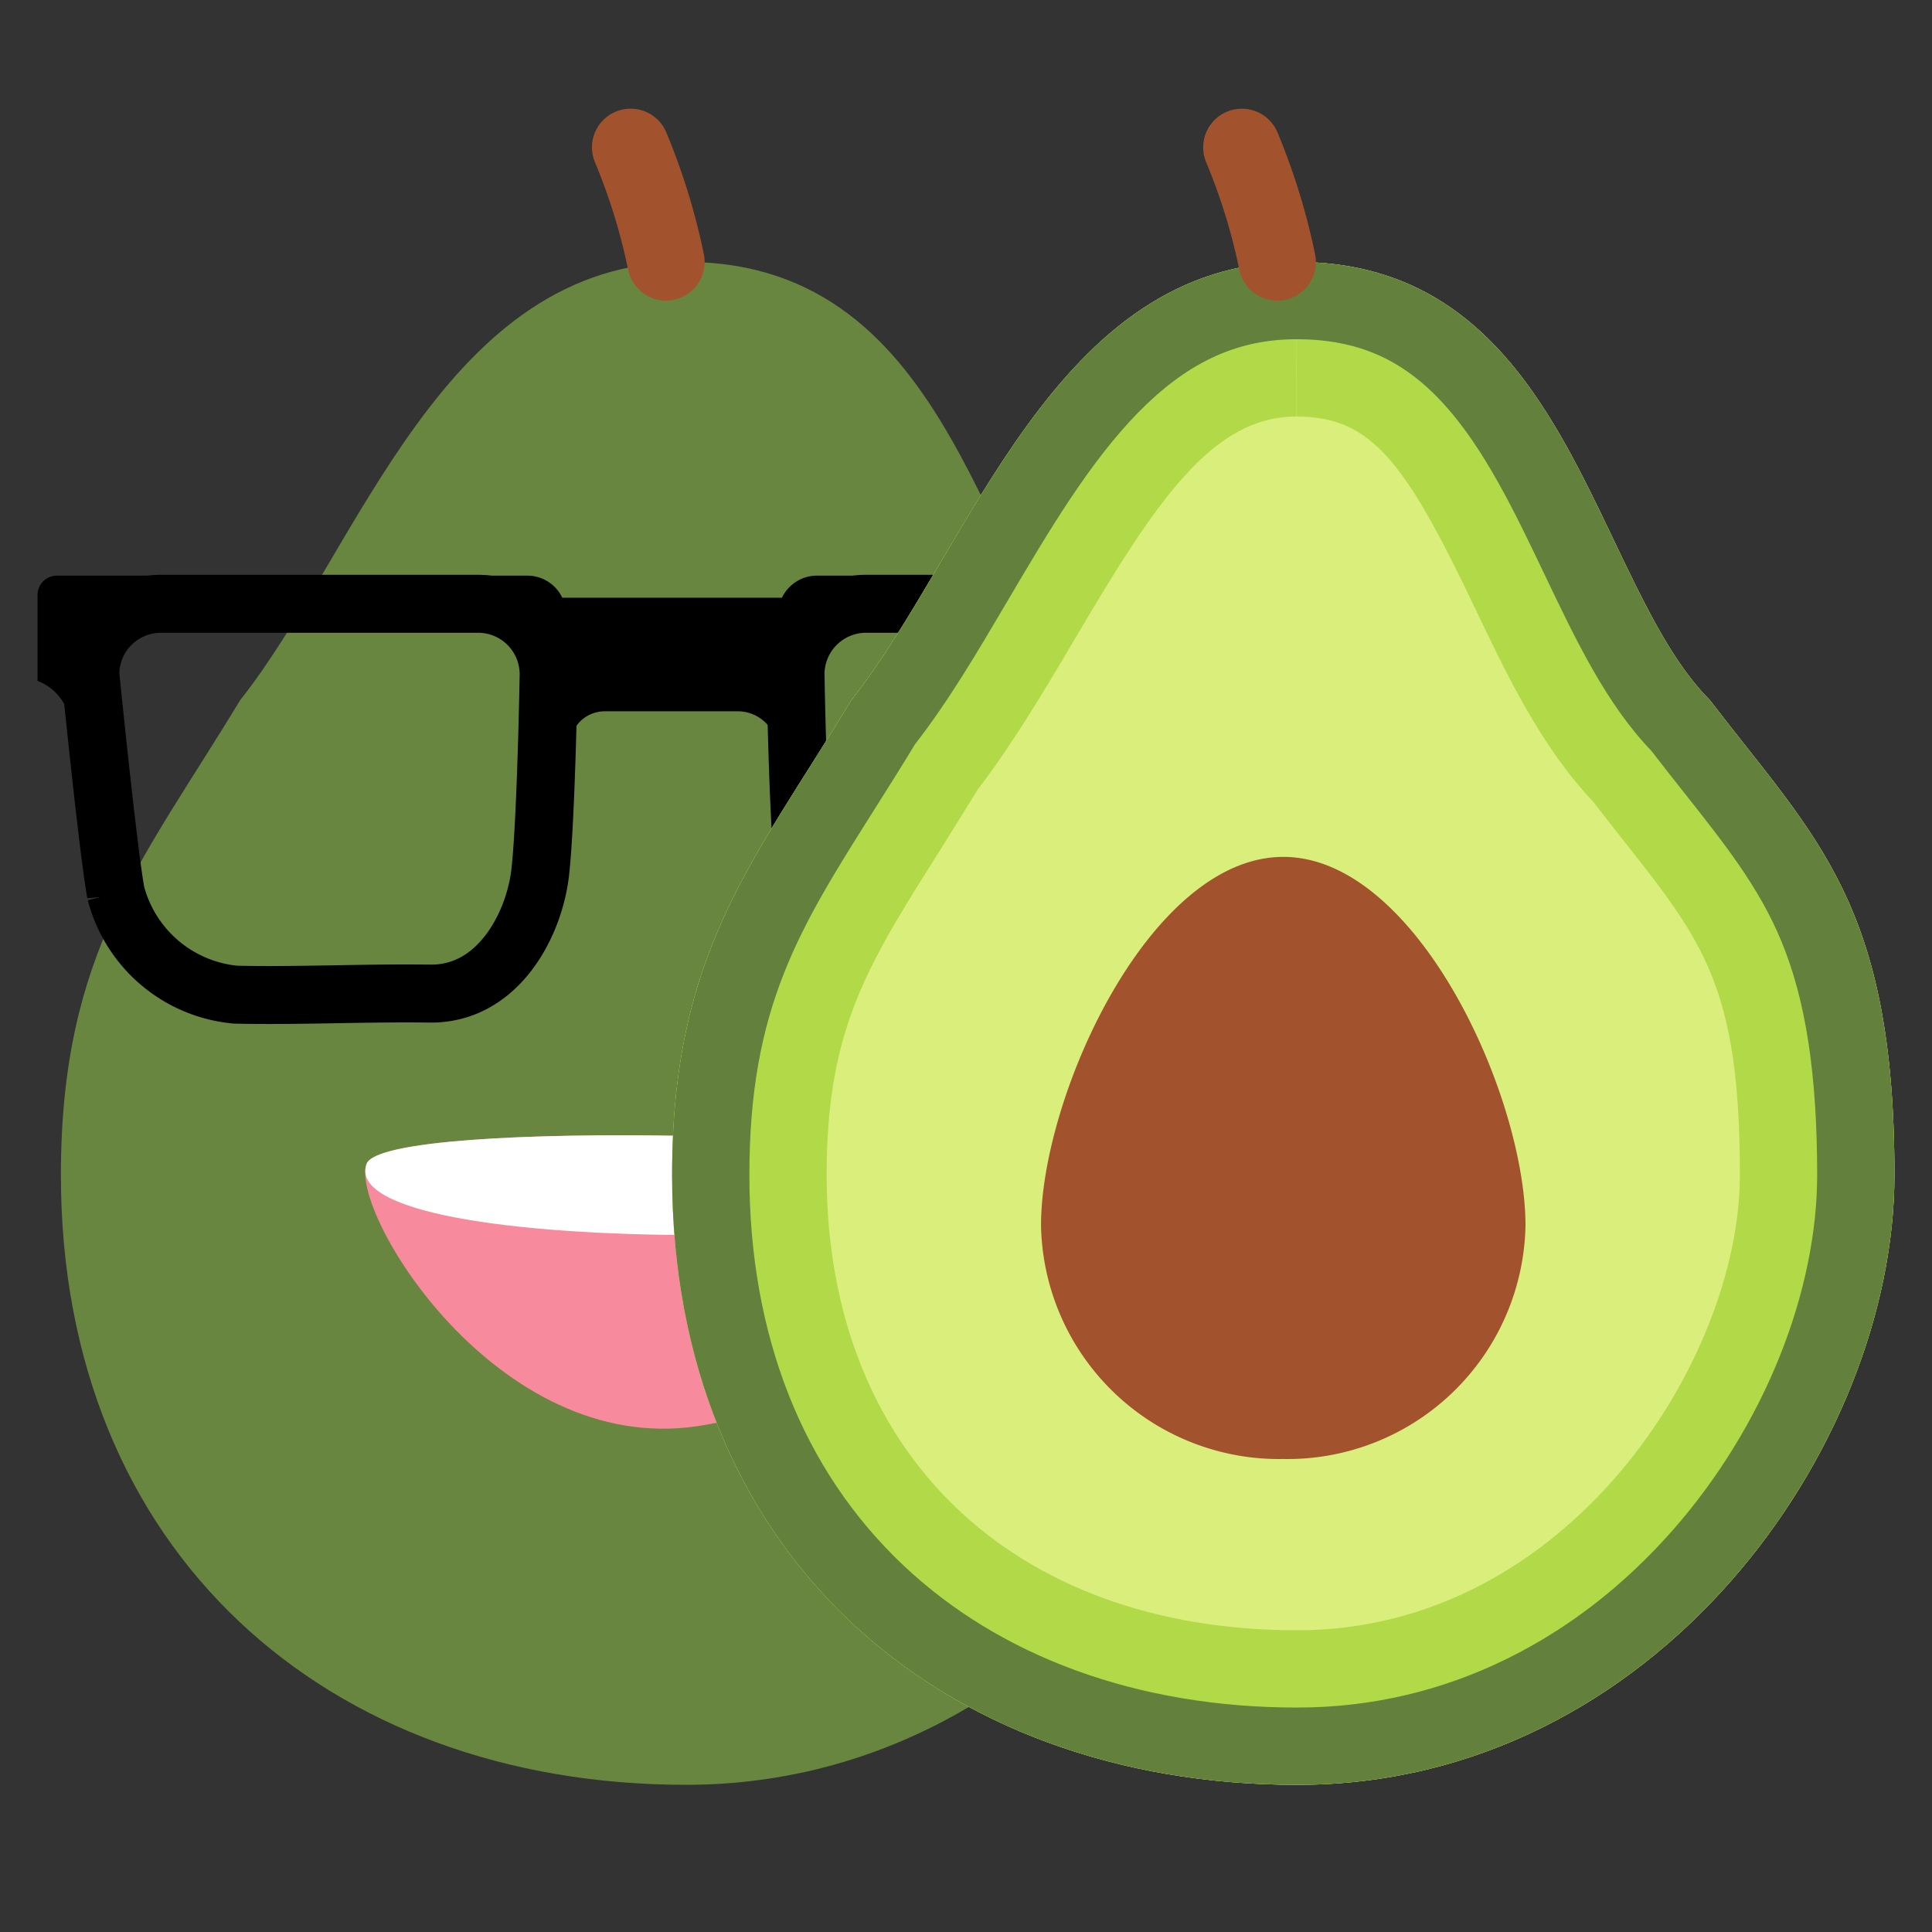
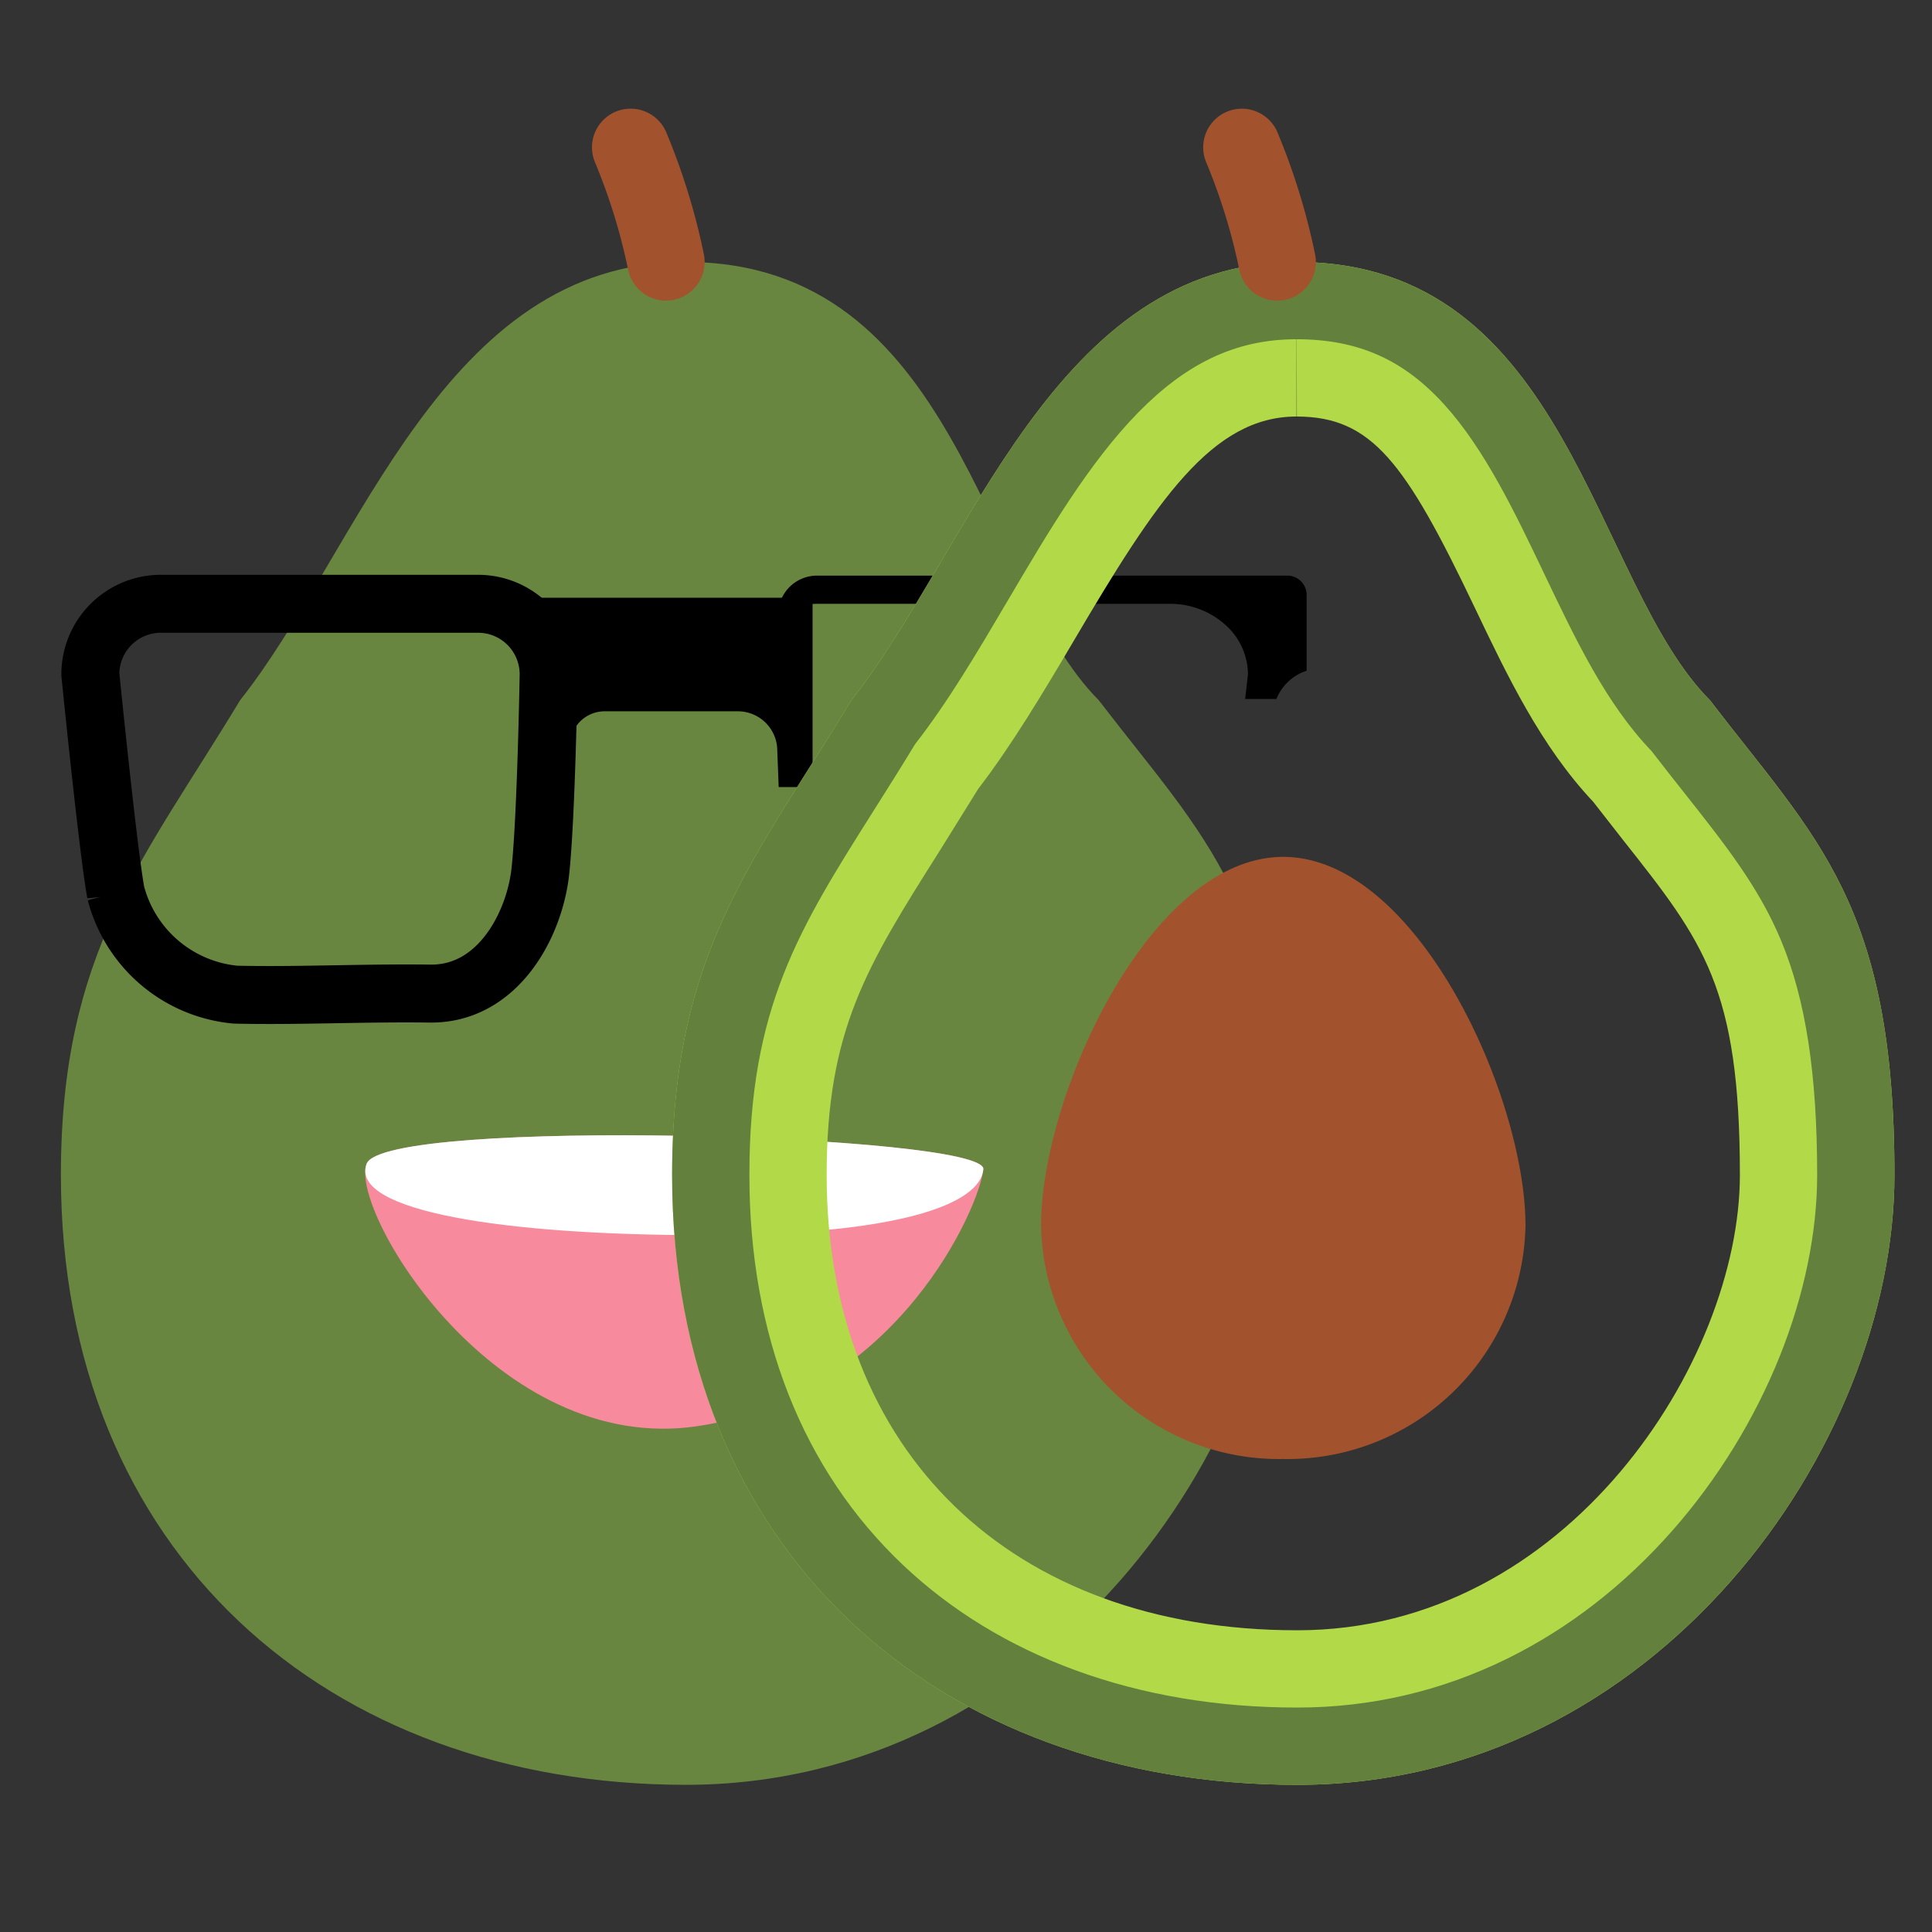
<svg xmlns="http://www.w3.org/2000/svg" width="100" height="100" viewBox="0 0 100 100">
  <rect x="0" y="0" width="100" height="100" fill="#333333" stroke="none" />
  <g id="Mo_Icn_avocat_100_100" data-name="Mo Icn avocat 100 100" transform="translate(-1485 -25)">
    <g id="Groupe_5726" data-name="Groupe 5726" transform="translate(808.26 -279.164)">
      <g id="Groupe_5704" data-name="Groupe 5704" transform="translate(679.892 311.781)">
        <path id="Tracé_8884" data-name="Tracé 8884" d="M34.38.576C48.434.61,49.654,17.162,55.74,23.261c5.5,7.178,9.549,10.52,9.549,24.575S52.939,79.4,34.38,79.4,2.021,67.369,2.021,47.835c0-11.572,4.258-16.271,9.277-24.575C17.476,15.465,21.8.546,34.38.576Z" transform="translate(-2.021 5.365)" fill="#688640" />
        <path id="Tracé_8885" data-name="Tracé 8885" d="M0,.025A32.309,32.309,0,0,1,6.2.334" transform="matrix(0.342, 0.94, -0.94, 0.342, 29.513, 0)" fill="none" stroke="#a2532d" stroke-linecap="round" stroke-width="4" />
      </g>
      <g id="Groupe_5703" data-name="Groupe 5703" transform="translate(678.684 333.958)">
        <g id="Groupe_3332" data-name="Groupe 3332" transform="translate(38.334 0)">
          <path id="Soustraction_133" data-name="Soustraction 133" d="M25.79,6.384H24.171c.09-.783.145-1.274.145-1.274A3.453,3.453,0,0,0,23.127,2.53a4.259,4.259,0,0,0-2.864-1.07H2.03A4.4,4.4,0,0,0,0,1.95,2.012,2.012,0,0,1,2,0H26.353a1,1,0,0,1,1,1V4.925A2.507,2.507,0,0,0,25.79,6.383Z" transform="translate(0 0)" />
-           <path id="Tracé_7933" data-name="Tracé 7933" d="M3.65,0H20.073a3.65,3.65,0,0,1,3.65,3.65s-.914,9.113-1.321,11.32a7.077,7.077,0,0,1-6.194,5.262c-3.161.075-6.558-.1-10.067-.055s-5.4-3.539-5.708-6.3S0,3.65,0,3.65A3.65,3.65,0,0,1,3.65,0Z" transform="translate(0.898 1.458)" fill="none" stroke="#000" stroke-width="3" />
        </g>
        <g id="Groupe_3333" data-name="Groupe 3333" transform="translate(0 0)">
-           <path id="Soustraction_133-2" data-name="Soustraction 133" d="M26.353,7.062H2a2,2,0,0,1-2-2V4.905a4.061,4.061,0,0,0,2.03.543H20.264A4.049,4.049,0,0,0,24.315,1.41S24.26.866,24.171,0h1.619a2.632,2.632,0,0,0,1.563,1.615V6.062A1,1,0,0,1,26.353,7.062Z" transform="translate(27.352 7.063) rotate(180)" />
          <path id="Tracé_7933-2" data-name="Tracé 7933" d="M20.073,0H3.65A3.65,3.65,0,0,0,0,3.65s.914,9.113,1.32,11.319a7.077,7.077,0,0,0,6.194,5.262c3.161.075,6.558-.1,10.067-.055s5.4-3.539,5.708-6.3.433-10.227.433-10.227A3.65,3.65,0,0,0,20.073,0Z" transform="translate(2.732 1.458)" fill="none" stroke="#000" stroke-width="3" />
        </g>
        <path id="Soustraction_134" data-name="Soustraction 134" d="M1.815,9.8H0V0H14.6V9.8H12.847l-.073-1.885a2.039,2.039,0,0,0-2.037-2.036H3.861a1.8,1.8,0,0,0-1.363.6,2.165,2.165,0,0,0-.52,1.446L1.815,9.8Z" transform="translate(25.514 1.144)" />
      </g>
      <g id="Groupe_5689" data-name="Groupe 5689" transform="translate(711.556 348.511) rotate(45)">
        <path id="Tracé_7916" data-name="Tracé 7916" d="M.038,22.443c1.1,2.356,15.455,5.967,21.724-2.531S23.973,1.445,22.807.064-1.058,20.09.038,22.443Z" transform="translate(0 0)" fill="#f78a9c" />
        <path id="Tracé_7917" data-name="Tracé 7917" d="M.038,22.443c1.1,2.356,7.676-2.462,14.887-9.672S23.973,1.445,22.807.064-1.058,20.09.038,22.443Z" transform="translate(0 0)" fill="#fff" />
      </g>
      <g id="Groupe_5681" data-name="Groupe 5681" transform="translate(711.528 311.782)">
        <g id="Groupe_5680" data-name="Groupe 5680" transform="translate(0 0)">
-           <path id="Tracé_8884-2" data-name="Tracé 8884" d="M34.38.576C48.434.61,49.654,17.162,55.74,23.261c5.5,7.178,9.549,10.52,9.549,24.575S52.939,79.4,34.38,79.4,2.021,67.369,2.021,47.835c0-11.572,4.258-16.271,9.277-24.575C17.476,15.465,21.8.546,34.38.576Z" transform="translate(-2.021 5.365)" fill="#daee7c" />
          <g id="Tracé_8894" data-name="Tracé 8894" transform="translate(-2.021 5.365)" fill="none">
            <path d="M34.38.576C48.434.61,49.654,17.162,55.74,23.261c5.5,7.178,9.549,10.52,9.549,24.575S52.939,79.4,34.38,79.4,2.021,67.369,2.021,47.835c0-11.572,4.258-16.271,9.277-24.575C17.476,15.465,21.8.546,34.38.576Z" stroke="none" />
            <path d="M 34.342 0.576 L 34.342 8.576 C 29.966 8.576 27.079 12.941 22.843 20.131 C 21.195 22.928 19.579 25.617 17.865 27.849 L 15.867 31.062 C 12.098 37.028 10.021 40.314 10.021 47.835 C 10.021 62.15 19.583 71.4 34.38 71.4 C 48.364 71.4 57.289 57.443 57.289 47.835 C 57.289 38.144 55.4 35.755 51.263 30.522 L 49.697 28.518 C 46.987 25.639 45.246 21.989 43.559 18.453 C 39.969 10.929 38.232 8.585 34.357 8.576 L 34.342 0.576 M 34.342 0.576 C 34.355 0.576 34.366 0.576 34.38 0.576 C 48.434 0.61 49.654 17.162 55.74 23.261 C 61.236 30.439 65.289 33.78 65.289 47.835 C 65.289 61.89 52.939 79.4 34.38 79.4 C 15.82 79.4 2.021 67.369 2.021 47.835 C 2.021 36.263 6.28 31.565 11.298 23.261 C 17.47 15.473 21.789 0.576 34.342 0.576 Z" stroke="none" fill="#b2da48" />
          </g>
          <g id="Tracé_8896" data-name="Tracé 8896" transform="translate(-2.021 5.365)" fill="none">
            <path d="M34.38.576C48.434.61,49.654,17.162,55.74,23.261c5.5,7.178,9.549,10.52,9.549,24.575S52.939,79.4,34.38,79.4,2.021,67.369,2.021,47.835c0-11.572,4.258-16.271,9.277-24.575C17.476,15.465,21.8.546,34.38.576Z" stroke="none" />
            <path d="M 34.342 4.576 C 32.736 4.576 31.286 4.899 29.907 5.563 C 28.622 6.182 27.396 7.096 26.158 8.357 C 23.604 10.958 21.465 14.589 19.396 18.1 C 17.813 20.787 16.315 23.33 14.594 25.54 C 13.867 26.739 13.165 27.85 12.485 28.926 C 8.593 35.086 6.021 39.157 6.021 47.835 C 6.021 56.128 8.776 63.112 13.987 68.035 C 16.473 70.383 19.463 72.208 22.872 73.46 C 26.379 74.747 30.25 75.4 34.38 75.4 C 38.19 75.4 41.853 74.544 45.267 72.858 C 48.435 71.293 51.303 69.068 53.793 66.243 C 56.127 63.596 58.05 60.473 59.355 57.211 C 60.62 54.05 61.289 50.808 61.289 47.835 C 61.289 42.619 60.698 38.769 59.43 35.719 C 58.275 32.941 56.565 30.779 54.401 28.041 C 53.857 27.354 53.297 26.645 52.713 25.886 C 50.377 23.454 48.817 20.186 47.169 16.731 C 45.651 13.549 44.081 10.26 41.974 7.941 C 39.866 5.621 37.521 4.584 34.371 4.576 L 34.342 4.576 M 34.342 0.576 C 34.355 0.576 34.366 0.576 34.38 0.576 C 48.434 0.61 49.654 17.162 55.74 23.261 C 61.236 30.439 65.289 33.78 65.289 47.835 C 65.289 61.89 52.939 79.4 34.38 79.4 C 15.82 79.4 2.021 67.369 2.021 47.835 C 2.021 36.263 6.28 31.565 11.298 23.261 C 17.47 15.473 21.789 0.576 34.342 0.576 Z" stroke="none" fill="#63803d" />
          </g>
          <path id="Tracé_8885-2" data-name="Tracé 8885" d="M0,.025A32.309,32.309,0,0,1,6.2.334" transform="matrix(0.342, 0.94, -0.94, 0.342, 29.513, 0)" fill="none" stroke="#a2532d" stroke-linecap="round" stroke-width="4" />
        </g>
        <path id="Tracé_8897" data-name="Tracé 8897" d="M12.538-7.8c6.925,0,12.538,12.4,12.538,19.081A12.321,12.321,0,0,1,12.538,23.366,12.321,12.321,0,0,1,0,11.276C0,4.6,5.614-7.8,12.538-7.8Z" transform="translate(19.095 44.534)" fill="#a2532d" />
      </g>
    </g>
    <rect id="Rectangle_2790" data-name="Rectangle 2790" width="100" height="100" transform="translate(1485 25)" fill="none" />
  </g>
</svg>